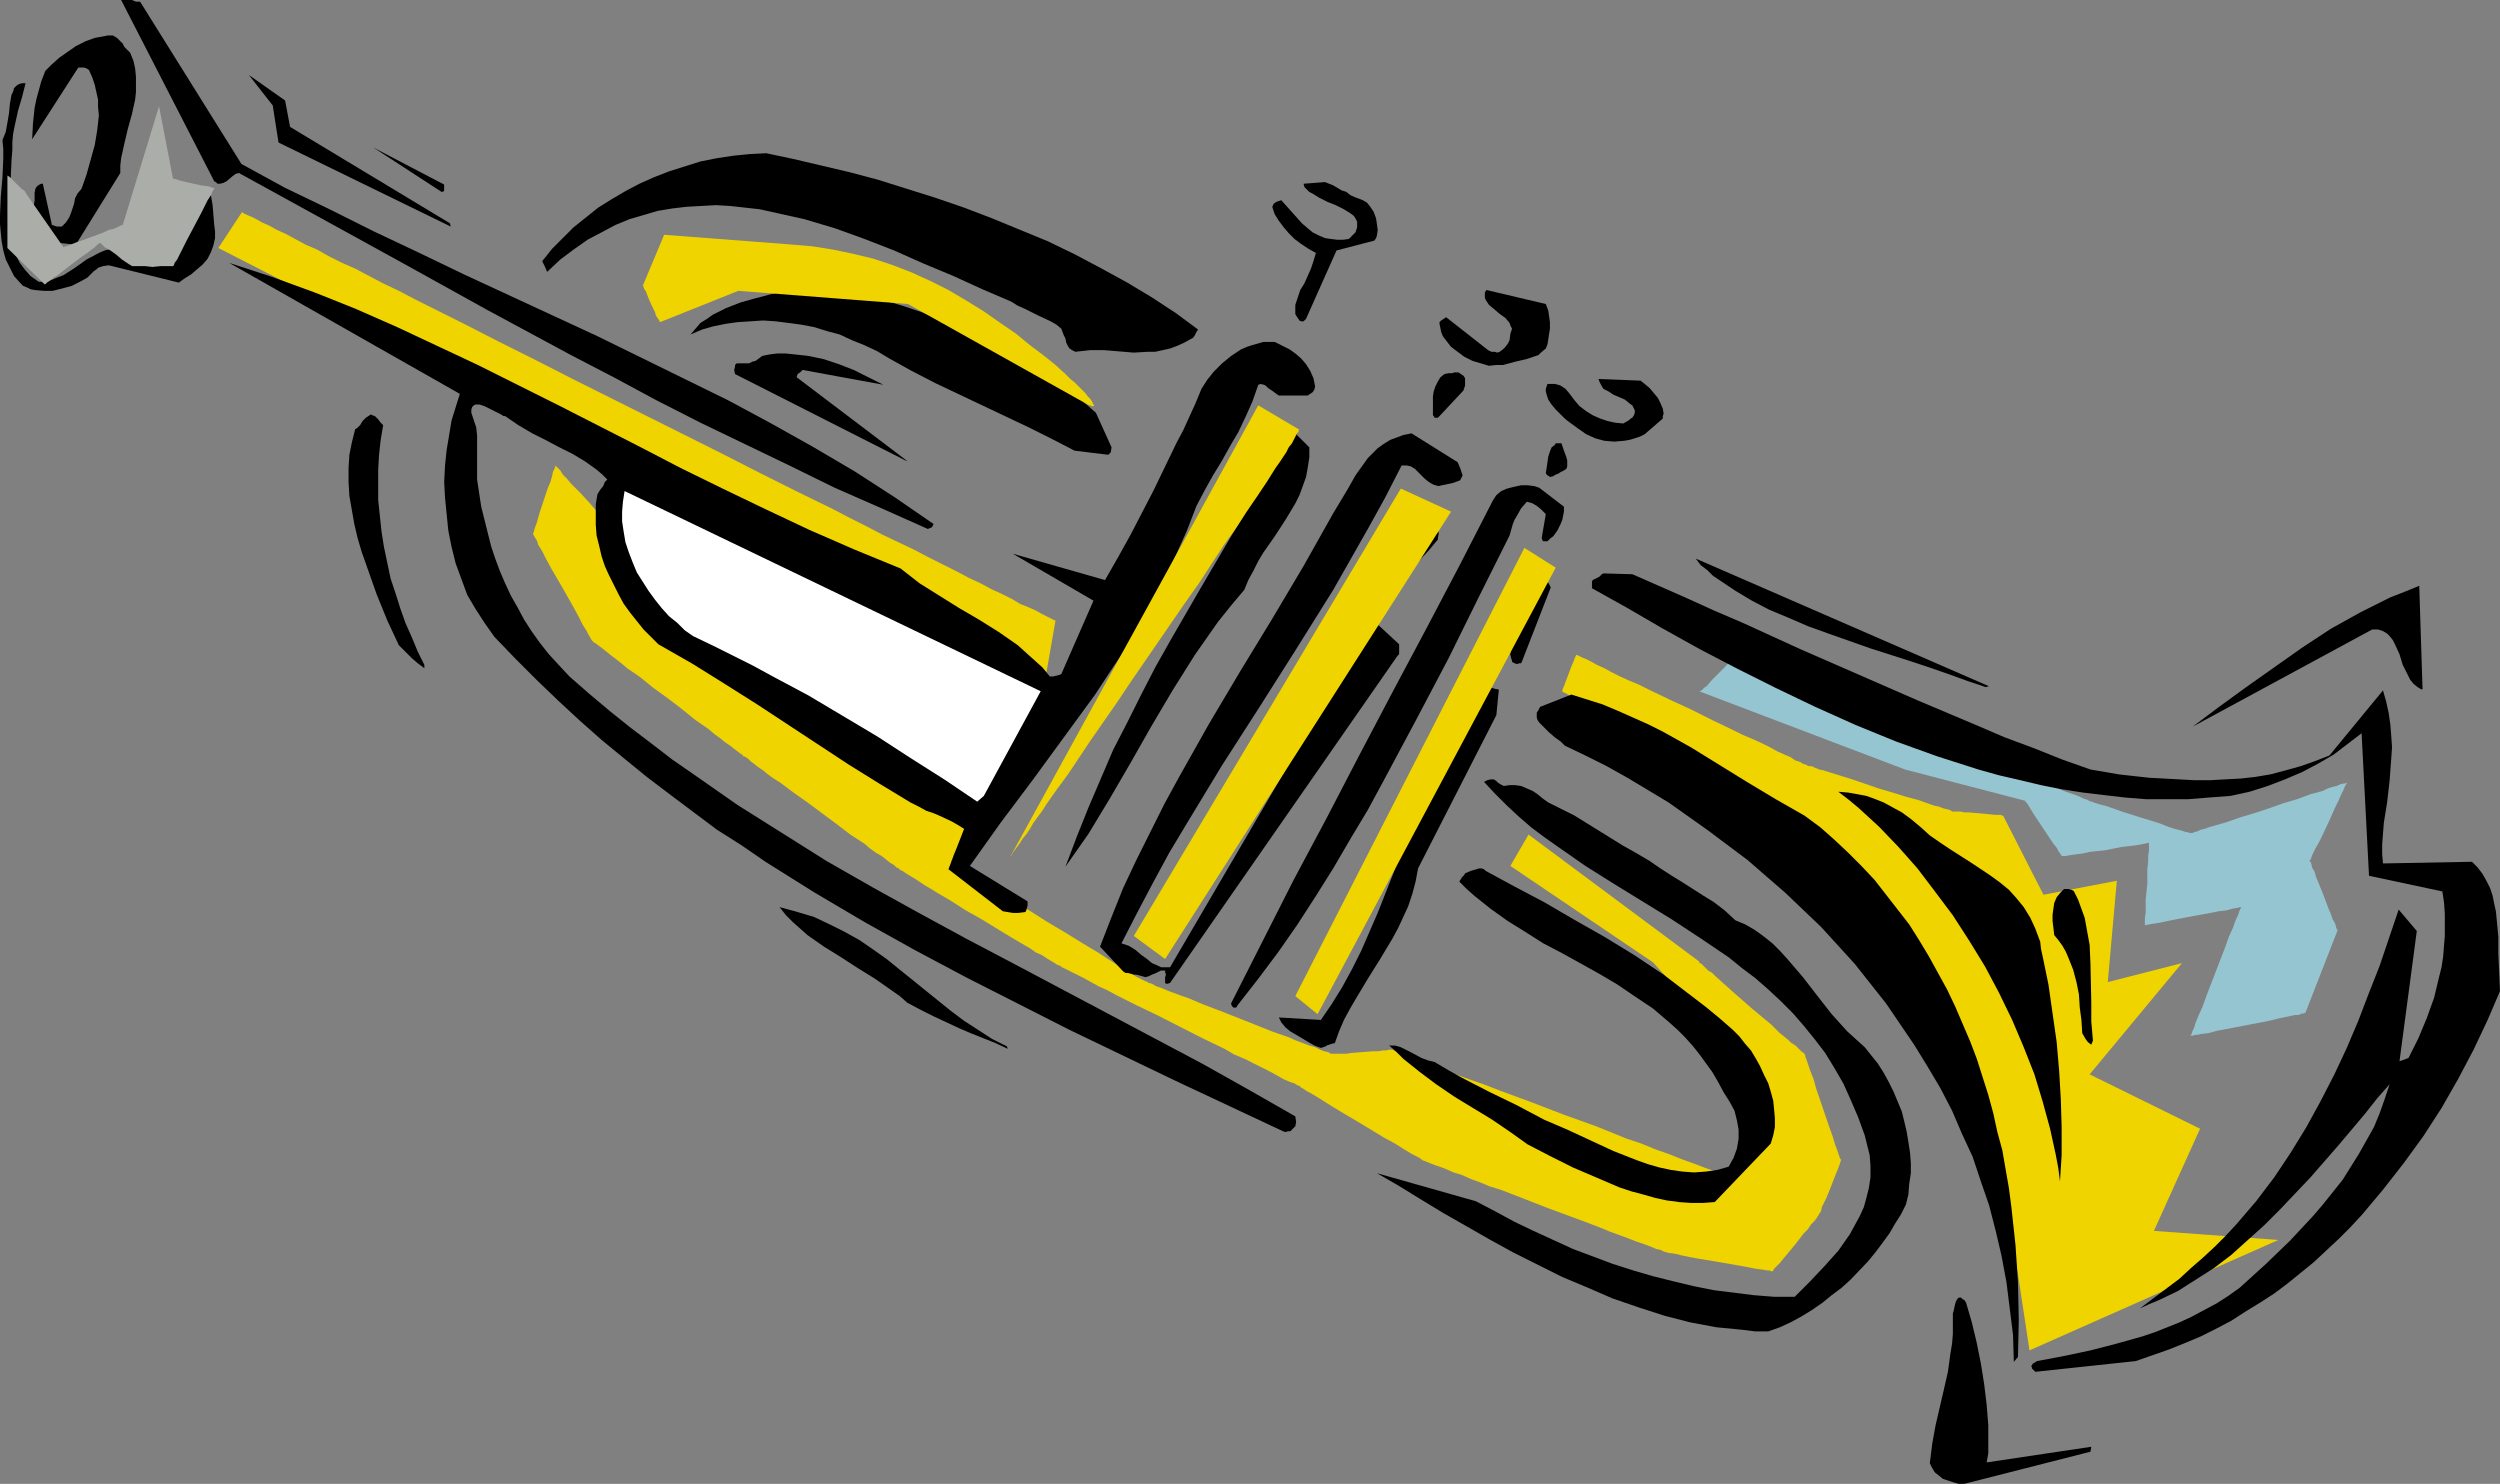
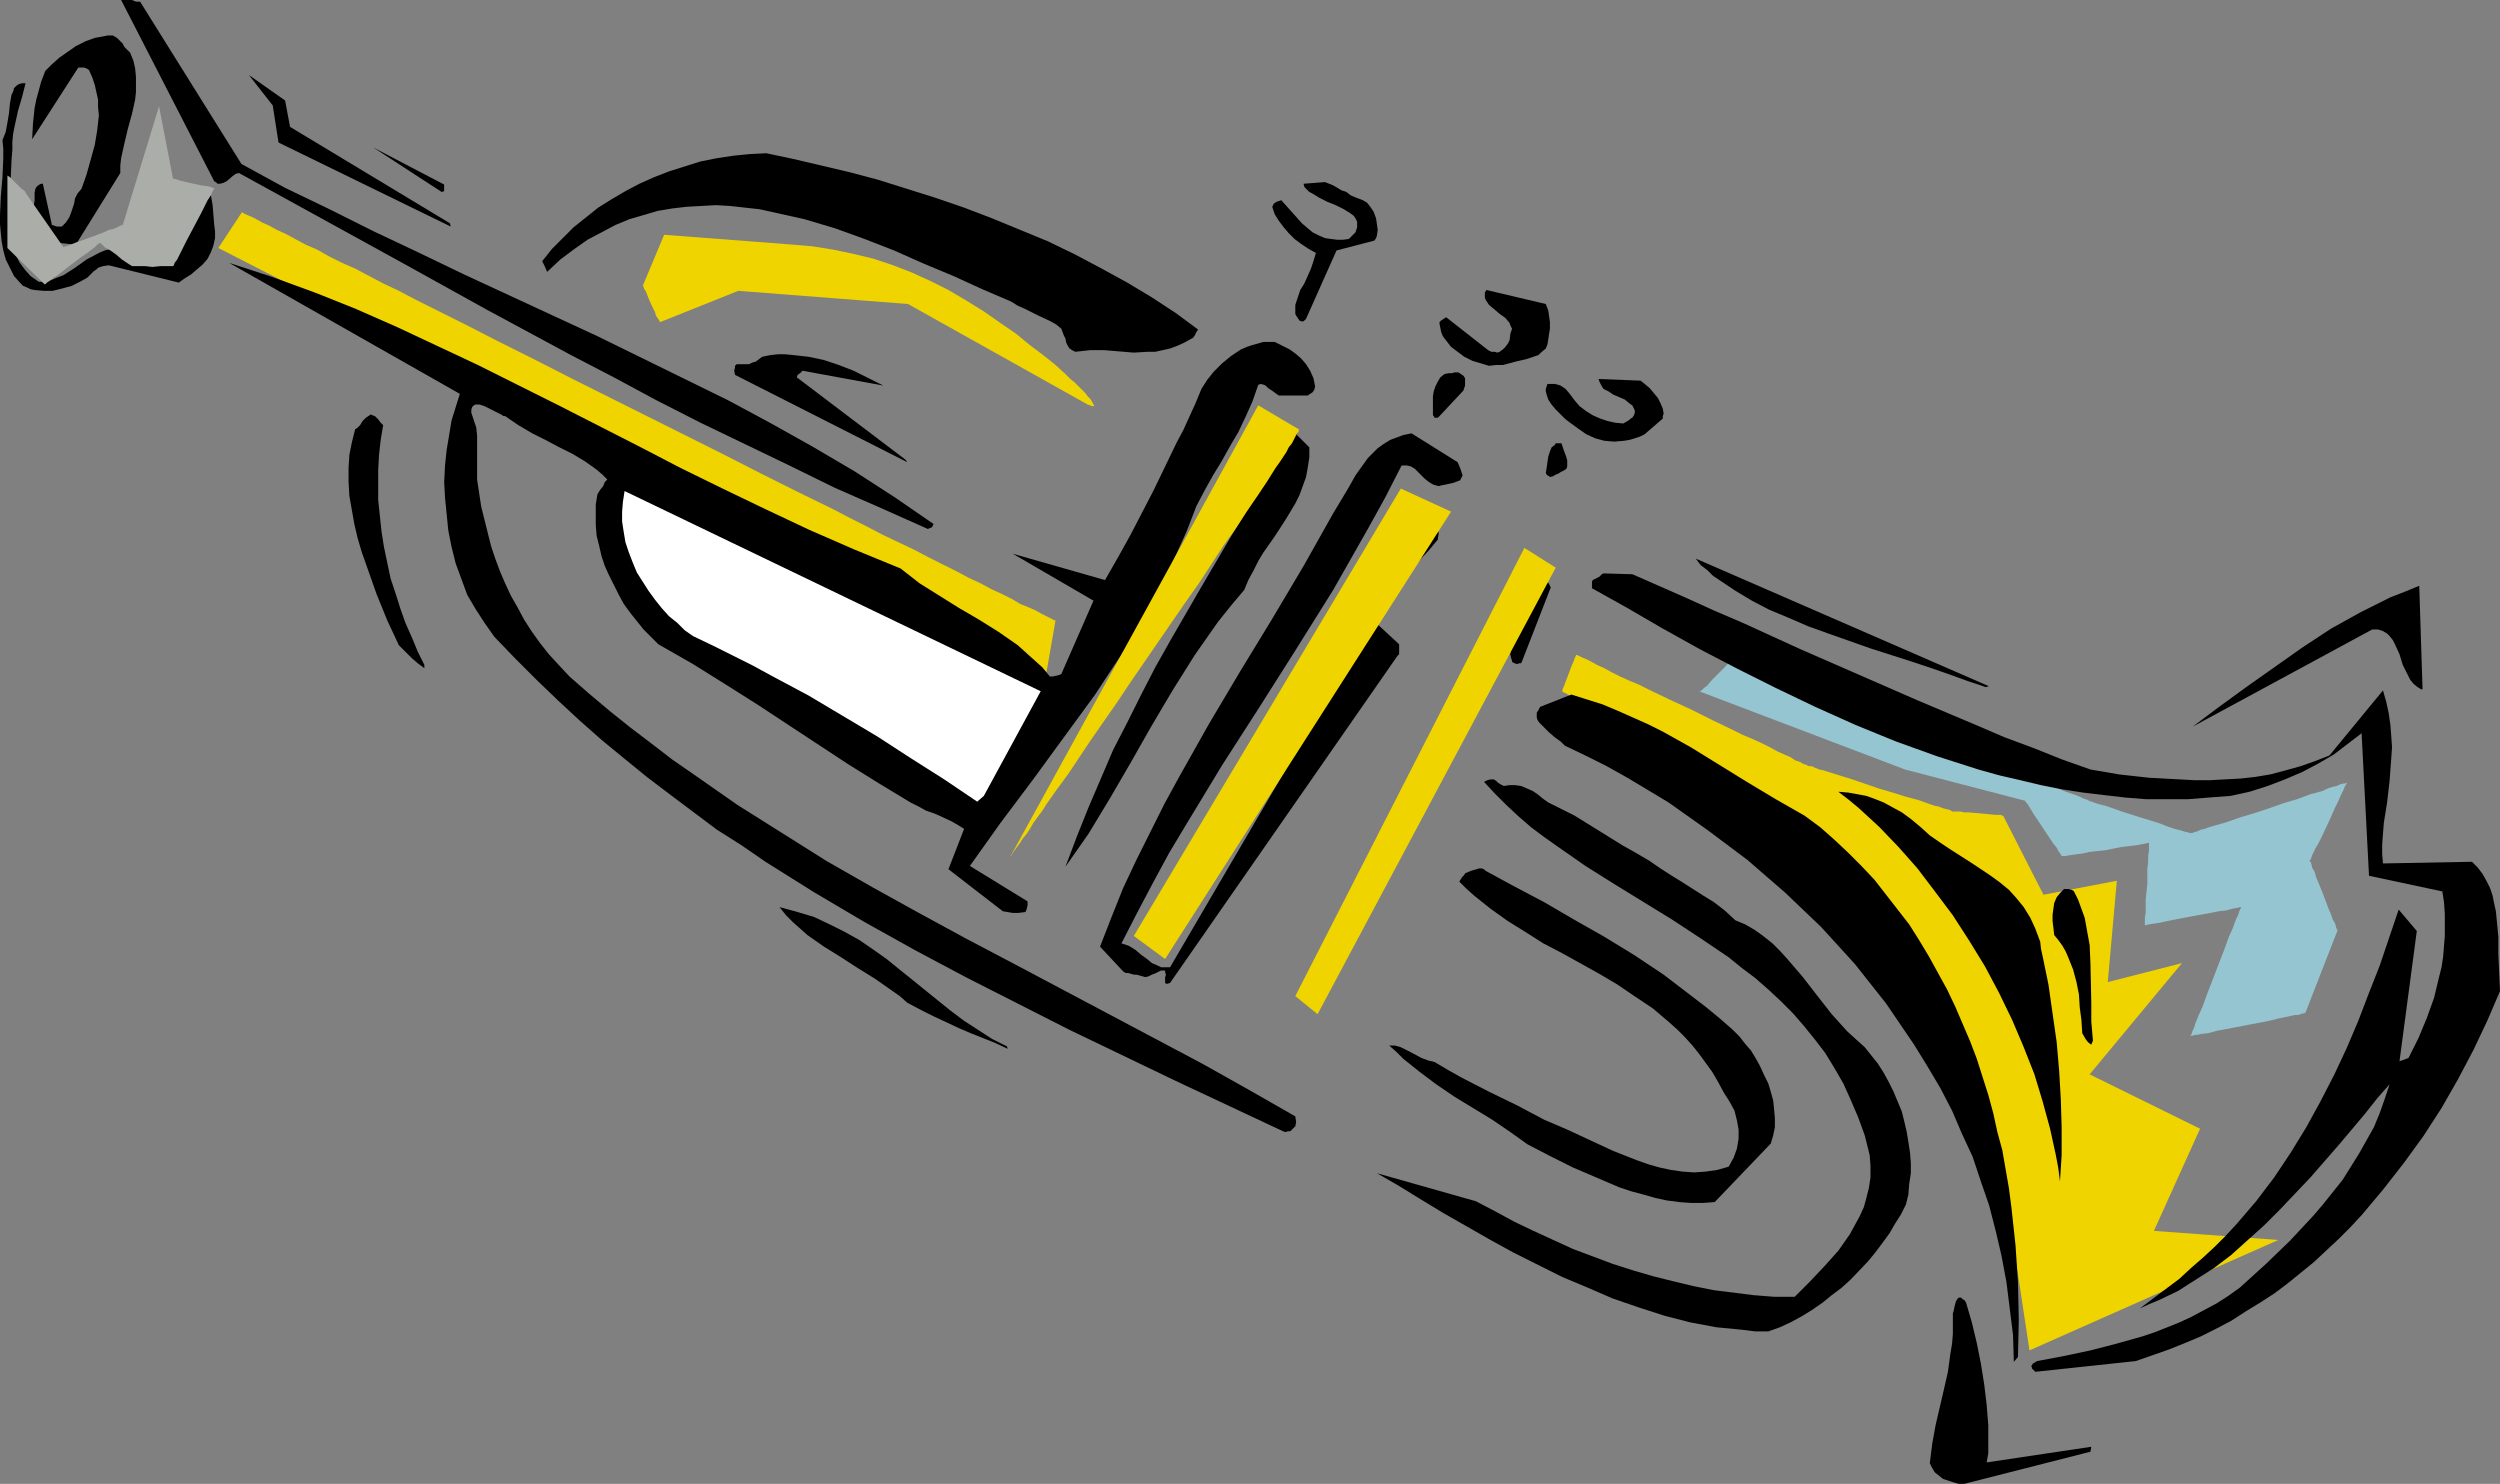
<svg xmlns="http://www.w3.org/2000/svg" xmlns:ns1="http://sodipodi.sourceforge.net/DTD/sodipodi-0.dtd" xmlns:ns2="http://www.inkscape.org/namespaces/inkscape" version="1.0" width="129.724mm" height="76.996mm" id="svg40" ns1:docname="Trumpet 12.wmf">
  <rect width="100%" height="100%" fill="#808080" stroke="none" />
  <ns1:namedview id="namedview40" pagecolor="#ffffff" bordercolor="#000000" borderopacity="0.25" ns2:showpageshadow="2" ns2:pageopacity="0.0" ns2:pagecheckerboard="0" ns2:deskcolor="#d1d1d1" ns2:document-units="mm" />
  <defs id="defs1">
    <pattern id="WMFhbasepattern" patternUnits="userSpaceOnUse" width="6" height="6" x="0" y="0" />
  </defs>
  <path style="fill:#f0d400;fill-opacity:1;fill-rule:evenodd;stroke:none" d="m 42.824,48.636 162.408,83.214 1.778,-10.18 h -0.162 l -0.323,-0.162 -0.646,-0.323 -0.646,-0.323 -0.97,-0.485 -1.131,-0.646 -1.454,-0.646 -1.616,-0.646 -1.616,-0.969 -1.939,-0.969 -2.101,-0.969 -2.101,-1.131 -2.424,-1.131 -2.424,-1.293 -2.586,-1.293 -2.909,-1.454 -2.747,-1.454 -3.07,-1.454 -3.07,-1.454 -3.07,-1.616 -3.232,-1.616 -3.394,-1.777 -6.949,-3.393 -7.11,-3.555 -7.272,-3.716 -14.867,-7.433 L 112.312,74.327 105.04,70.611 97.929,67.056 90.981,63.501 87.749,61.885 84.517,60.27 81.285,58.654 78.214,57.038 75.144,55.584 72.397,54.13 69.65,52.675 67.064,51.544 64.478,50.252 62.216,48.959 59.954,47.989 57.853,46.858 56.075,45.889 54.298,45.081 52.843,44.273 51.389,43.627 50.258,42.98 l -0.97,-0.485 -0.808,-0.323 -0.646,-0.323 -0.323,-0.162 v -0.162 z" id="path1" />
  <path style="fill:#95c5d0;fill-opacity:1;fill-rule:evenodd;stroke:none" d="m 333.219,135.566 40.4,15.35 23.594,6.14 v 0.162 l 0.323,0.323 0.323,0.485 0.485,0.808 0.485,0.808 0.646,0.969 1.293,1.939 1.293,1.939 0.646,0.969 0.646,0.808 0.323,0.646 0.485,0.646 0.162,0.323 h 0.323 0.485 l 0.808,-0.162 1.131,-0.162 1.293,-0.162 1.454,-0.323 3.07,-0.323 3.232,-0.646 1.454,-0.162 1.293,-0.162 0.97,-0.162 0.808,-0.162 0.646,-0.162 h 0.162 v 0.162 0.485 0.808 l -0.162,1.131 v 1.131 l -0.162,1.454 v 2.908 l -0.323,3.07 v 1.293 1.293 l -0.162,0.969 v 0.808 0.485 0.162 h 0.162 l 0.646,-0.162 0.97,-0.162 1.131,-0.162 1.454,-0.323 1.616,-0.323 3.394,-0.646 3.555,-0.646 1.616,-0.323 1.454,-0.162 1.131,-0.323 0.97,-0.162 0.646,-0.162 h 0.162 l -0.162,0.323 -0.162,0.323 -0.162,0.485 -0.162,0.485 -0.323,0.646 -0.323,0.808 -0.323,0.969 -0.808,1.777 -0.808,2.262 -3.555,9.21 -0.808,2.262 -0.808,1.777 -0.646,1.616 -0.162,0.646 -0.323,0.646 -0.162,0.485 -0.162,0.323 -0.162,0.162 h 0.323 0.323 l 0.323,-0.162 h 0.485 l 0.646,-0.162 1.454,-0.162 1.778,-0.485 1.778,-0.323 4.202,-0.808 4.202,-0.808 1.939,-0.485 1.616,-0.323 1.454,-0.323 h 0.646 l 0.485,-0.162 0.323,-0.162 h 0.323 l 0.323,-0.162 6.302,-16.158 -0.162,-0.162 -0.162,-0.485 -0.162,-0.646 -0.485,-0.808 -0.323,-0.969 -0.485,-1.131 -0.97,-2.585 -0.97,-2.424 -0.485,-1.131 -0.323,-1.131 -0.485,-0.808 -0.162,-0.808 -0.162,-0.323 -0.162,-0.162 v -0.162 h 0.162 l 0.162,-0.485 0.323,-0.808 0.485,-0.969 0.646,-1.131 0.646,-1.293 1.293,-2.747 1.293,-2.908 0.646,-1.293 0.485,-1.131 0.485,-0.969 0.323,-0.808 0.323,-0.485 v -0.162 l -0.323,0.162 h -0.323 l -0.646,0.162 -0.646,0.323 -0.808,0.162 -0.97,0.323 -0.97,0.485 -2.424,0.646 -2.586,0.969 -2.747,0.808 -2.747,0.969 -2.909,0.969 -2.747,0.808 -2.747,0.969 -2.262,0.646 -1.131,0.323 -0.808,0.323 -0.808,0.162 -0.646,0.323 -0.646,0.162 -0.323,0.162 h -0.323 -0.162 -0.162 l -0.323,-0.162 h -0.323 l -0.97,-0.323 -1.293,-0.323 -1.454,-0.485 -1.616,-0.646 -3.717,-1.131 -3.555,-1.131 -1.778,-0.646 -1.454,-0.485 -1.293,-0.323 -0.97,-0.323 -0.323,-0.162 h -0.323 l -0.162,-0.162 h -0.162 l -0.162,-0.162 -0.485,-0.162 -0.485,-0.162 -0.646,-0.323 -0.808,-0.323 -0.97,-0.323 -0.97,-0.323 -2.262,-0.969 -2.424,-0.969 -2.747,-0.969 -2.747,-1.131 -2.747,-1.131 -2.747,-0.969 -2.586,-0.969 -2.101,-0.969 -1.131,-0.485 -0.808,-0.162 -0.808,-0.485 -0.646,-0.162 -0.646,-0.323 -0.323,-0.162 h -0.323 V 145.261 l -39.754,-16.804 -0.162,0.323 -0.323,0.323 -0.485,0.485 -0.97,1.131 -1.293,1.293 -1.293,1.293 -1.131,1.293 -0.485,0.323 -0.485,0.485 -0.323,0.162 z m 118.937,63.016 0.162,-0.323 z" id="path2" />
  <path style="fill:#f0d400;fill-opacity:1;fill-rule:evenodd;stroke:none" d="m 398.02,264.831 48.803,-21.652 -24.402,-1.777 9.05,-20.036 -21.654,-10.664 18.099,-21.813 -14.544,3.716 1.778,-19.874 -14.382,2.747 -7.918,-15.512 h -0.162 l -0.323,-0.162 h -0.485 -0.646 l -1.616,-0.162 -1.778,-0.162 -1.778,-0.162 h -0.808 l -0.808,-0.162 h -0.646 -0.485 -0.323 v 0 h -0.162 l -0.162,-0.162 -0.323,-0.162 -0.646,-0.162 -0.646,-0.162 -0.808,-0.323 -0.808,-0.162 -0.97,-0.323 -2.262,-0.808 -2.424,-0.646 -2.586,-0.808 -2.747,-0.808 -5.171,-1.777 -2.586,-0.808 -2.101,-0.646 -0.97,-0.323 -0.808,-0.162 -0.808,-0.323 -0.646,-0.323 h -0.485 l -0.485,-0.162 -0.162,-0.162 h -0.162 v 0 l -0.485,-0.162 -0.485,-0.323 -0.97,-0.323 -0.97,-0.646 -1.131,-0.485 -1.454,-0.646 -1.454,-0.808 -1.616,-0.808 -1.778,-0.808 -1.939,-0.808 -1.939,-0.969 -4.04,-1.939 -4.202,-2.101 -4.202,-1.939 -4.04,-1.939 -1.939,-0.969 -1.939,-0.808 -1.778,-0.808 -1.616,-0.808 -1.454,-0.808 -1.454,-0.646 -1.131,-0.646 -0.97,-0.485 -0.808,-0.323 -0.646,-0.323 -0.323,-0.162 h -0.162 v 0 l -0.162,0.323 -0.162,0.323 -0.162,0.485 -0.485,1.131 -0.97,2.585 -0.485,1.293 -0.162,0.323 -0.162,0.485 v 0.162 0 l 0.162,0.162 0.323,0.162 0.646,0.323 0.808,0.485 0.97,0.485 1.131,0.808 1.454,0.646 1.454,0.808 1.616,0.808 1.778,0.969 1.939,0.969 1.939,1.131 4.04,2.262 4.202,2.262 4.202,2.262 4.04,2.101 2.101,1.131 1.778,0.969 1.778,0.969 1.616,0.808 1.616,0.808 1.293,0.808 1.293,0.646 0.97,0.485 0.808,0.485 0.646,0.323 0.323,0.162 0.162,0.162 h 0.162 v 0.162 l 0.323,0.323 0.323,0.485 0.485,0.485 1.131,1.293 0.646,0.808 1.454,1.777 1.616,2.101 1.778,2.101 1.939,2.262 1.778,2.101 1.778,2.101 1.616,2.101 1.616,1.777 0.646,0.808 0.646,0.646 0.485,0.646 0.485,0.485 0.323,0.485 0.323,0.323 0.162,0.162 v 0.162 l 21.493,46.05 z" id="path3" />
-   <path style="fill:#f0d400;fill-opacity:1;fill-rule:evenodd;stroke:none" d="m 296.212,169.821 27.957,18.905 19.715,21.652 v 0 0.323 0.162 0.485 l -0.162,0.969 -0.323,1.454 -0.162,1.454 -0.323,1.777 -1.454,7.594 -0.323,1.777 -0.162,1.616 -0.323,1.293 -0.162,0.969 v 0.485 0.162 l -0.162,0.162 v 0.162 0 l -0.162,-0.162 h -0.162 l -0.323,-0.162 -0.485,-0.162 -0.485,-0.162 -1.131,-0.485 -1.616,-0.485 -1.778,-0.646 -2.101,-0.808 -2.262,-0.808 -2.424,-0.969 -2.747,-0.969 -2.747,-1.131 -2.909,-0.969 -5.979,-2.424 -6.302,-2.262 -6.302,-2.424 -6.141,-2.262 -2.909,-1.131 -2.747,-0.969 -2.747,-0.969 -2.424,-0.969 -2.262,-0.808 -1.939,-0.808 -1.778,-0.646 -1.616,-0.646 -1.131,-0.485 -0.646,-0.162 -0.323,-0.162 -0.323,-0.162 -0.323,-0.162 v 0 h -0.162 v 0 h -0.485 l -0.646,0.162 h -0.646 l -0.97,0.162 h -0.97 l -2.101,0.162 -2.101,0.162 -0.97,0.162 h -0.97 -0.646 -1.131 -0.162 -0.162 l -0.485,-0.323 -0.808,-0.162 -0.808,-0.323 -0.97,-0.485 -1.131,-0.323 -1.293,-0.485 -1.293,-0.485 -1.454,-0.646 -3.232,-1.131 -3.232,-1.293 -6.949,-2.747 -3.394,-1.293 -3.07,-1.293 -1.454,-0.485 -1.293,-0.485 -1.293,-0.485 -1.131,-0.485 -0.97,-0.323 -0.808,-0.485 -0.646,-0.162 -0.485,-0.323 h -0.323 v -0.162 h -0.162 l -0.323,-0.162 -0.646,-0.323 -0.646,-0.323 -0.808,-0.646 -0.97,-0.646 -1.293,-0.646 -1.293,-0.808 -1.293,-0.808 -1.454,-0.969 -3.232,-1.939 -3.394,-2.101 -3.555,-2.101 -3.555,-2.262 -3.555,-2.101 -3.07,-1.939 -1.454,-0.969 -1.454,-0.808 -1.293,-0.808 -1.131,-0.808 -0.97,-0.485 -0.808,-0.646 -0.808,-0.323 -0.485,-0.323 -0.162,-0.323 h -0.162 v 0 l 0.162,-0.323 0.162,-0.323 0.162,-0.646 0.646,-1.293 1.293,-2.908 0.646,-1.293 0.162,-0.485 0.162,-0.485 0.162,-0.323 h 0.162 -0.323 l -0.323,-0.323 -0.646,-0.485 -0.97,-0.485 -1.131,-0.808 -1.293,-0.808 -1.454,-0.969 -1.778,-1.131 -1.778,-1.131 -1.939,-1.131 -2.101,-1.293 -2.101,-1.454 -4.525,-2.908 -4.525,-2.908 -4.686,-2.908 -4.525,-2.908 -2.101,-1.293 -2.101,-1.293 -1.939,-1.293 -1.778,-1.131 -1.616,-1.131 -1.454,-0.969 -1.454,-0.808 -0.97,-0.808 -0.97,-0.485 -0.646,-0.485 -0.485,-0.323 v 0 h -0.162 l -0.162,-0.323 -0.323,-0.323 -0.323,-0.485 -0.485,-0.646 -0.646,-0.808 -0.646,-0.646 -0.808,-0.969 -0.646,-0.969 -0.97,-1.131 -1.778,-2.262 -1.939,-2.424 -2.101,-2.585 -1.939,-2.585 -1.939,-2.424 -1.778,-2.262 -0.97,-1.131 -0.808,-0.969 -0.646,-0.808 -0.646,-0.808 -0.646,-0.808 -0.485,-0.646 -0.323,-0.485 -0.323,-0.323 -0.162,-0.323 v 0 l -0.162,-0.162 -0.323,-0.323 -0.485,-0.485 -0.646,-0.646 -0.808,-0.808 -0.808,-0.969 -1.778,-1.939 -1.939,-1.939 -0.808,-0.969 -0.808,-0.808 -0.485,-0.808 -0.485,-0.485 -0.323,-0.323 -0.162,-0.162 v 0.162 l -0.162,0.485 -0.323,0.646 -0.162,0.808 -0.323,1.131 -0.485,1.131 -0.808,2.424 -0.808,2.424 -0.323,1.131 -0.323,1.131 -0.323,0.808 -0.162,0.646 -0.162,0.485 v 0.162 0 l 0.162,0.162 0.162,0.323 0.485,0.808 0.162,0.646 0.808,1.293 0.808,1.616 0.97,1.777 2.262,3.878 2.101,3.716 0.97,1.777 0.808,1.616 0.808,1.293 0.323,0.646 0.485,0.808 0.162,0.323 0.162,0.162 v 0 0 l 0.323,0.323 0.323,0.162 0.646,0.485 0.646,0.485 0.808,0.646 0.808,0.646 2.101,1.616 1.131,0.969 2.586,1.777 2.586,2.101 2.909,2.101 2.747,2.101 2.586,2.101 2.586,1.777 1.131,0.969 1.131,0.808 0.97,0.808 0.97,0.646 0.808,0.646 0.646,0.485 0.646,0.485 0.323,0.162 0.162,0.323 h 0.162 v 0 l 0.323,0.162 0.485,0.323 0.485,0.485 0.646,0.485 0.808,0.646 0.97,0.646 0.97,0.808 1.131,0.808 1.293,0.808 2.586,1.939 2.747,1.939 5.656,4.201 2.747,2.101 2.747,1.777 1.131,0.969 1.131,0.808 1.131,0.646 0.808,0.646 0.808,0.646 0.808,0.485 0.485,0.485 0.485,0.162 0.162,0.323 h 0.162 v 0 l 0.323,0.162 0.485,0.323 0.485,0.323 0.808,0.485 0.808,0.485 0.97,0.646 0.97,0.646 1.131,0.646 1.293,0.808 2.747,1.616 2.747,1.777 2.909,1.616 2.909,1.777 2.909,1.777 2.747,1.616 1.131,0.646 1.131,0.808 1.131,0.485 0.97,0.646 0.808,0.485 0.808,0.485 0.485,0.323 0.485,0.162 0.323,0.162 v 0.162 h 0.162 l 0.323,0.162 0.646,0.323 0.97,0.485 0.97,0.485 1.293,0.646 1.454,0.808 1.454,0.808 1.778,0.808 1.778,0.969 1.939,0.969 1.939,0.969 4.363,2.101 8.565,4.363 4.363,2.101 1.939,1.131 1.939,0.808 1.939,0.969 1.616,0.808 1.616,0.808 1.454,0.808 1.131,0.646 1.131,0.485 0.97,0.323 0.485,0.323 0.485,0.162 0.162,0.162 v 0 l 0.162,0.162 0.323,0.162 0.485,0.323 0.485,0.323 0.646,0.323 0.808,0.485 0.808,0.485 1.778,1.131 2.101,1.293 4.363,2.585 4.525,2.747 2.101,1.131 1.778,1.131 0.808,0.485 0.808,0.485 0.646,0.323 0.646,0.323 0.485,0.323 0.162,0.162 0.323,0.162 v 0 h 0.162 l 0.323,0.162 0.808,0.323 0.808,0.323 0.97,0.323 1.293,0.485 1.454,0.646 1.616,0.485 1.778,0.808 1.778,0.646 1.939,0.808 2.101,0.646 4.202,1.616 4.525,1.777 4.363,1.616 4.363,1.616 2.101,0.808 1.939,0.808 1.778,0.646 1.778,0.646 1.616,0.646 1.454,0.485 1.293,0.485 1.131,0.485 0.808,0.162 0.646,0.323 0.485,0.162 v 0 h 0.162 0.162 l 0.162,0.162 h 0.485 l 0.97,0.162 1.293,0.323 1.616,0.323 1.778,0.323 3.878,0.646 3.717,0.646 1.778,0.323 1.616,0.323 1.293,0.162 0.97,0.162 h 0.485 l 0.162,0.162 h 0.323 l 0.162,-0.162 0.162,-0.323 0.485,-0.485 0.646,-0.646 0.646,-0.808 0.808,-0.969 1.616,-1.939 1.616,-2.101 0.808,-0.808 0.646,-0.969 0.646,-0.646 0.485,-0.646 0.162,-0.323 0.162,-0.162 v 0 l 0.162,-0.323 0.323,-0.485 0.162,-0.808 0.808,-1.616 0.808,-1.939 0.808,-2.101 0.323,-0.808 0.323,-0.808 0.323,-0.808 0.162,-0.485 0.162,-0.485 v 0 -0.162 -0.162 l -0.162,-0.162 -0.162,-0.485 -0.162,-0.485 -0.162,-0.485 -0.485,-1.293 -0.485,-1.616 -0.646,-1.777 -2.586,-7.594 -0.485,-1.777 -0.646,-1.616 -0.485,-1.454 -0.162,-0.485 -0.162,-0.485 -0.162,-0.323 v -0.323 l -0.162,-0.162 v -0.162 0 l -0.162,-0.162 -0.323,-0.162 -0.323,-0.323 -0.485,-0.485 -0.485,-0.485 -0.808,-0.485 -0.646,-0.646 -1.616,-1.293 -1.616,-1.616 -3.878,-3.232 -3.878,-3.393 -1.616,-1.454 -1.616,-1.454 -0.646,-0.646 -0.808,-0.485 -0.485,-0.485 -0.485,-0.485 -0.323,-0.323 -0.323,-0.162 -0.162,-0.162 v -0.162 l -33.451,-24.883 z" id="path4" />
  <path style="fill:#000000;fill-opacity:1;fill-rule:evenodd;stroke:none" d="m 409.979,284.705 0.162,-0.969 -20.523,3.07 0.323,-1.777 v -1.777 -3.716 l -0.323,-4.04 -0.485,-4.04 -0.646,-4.04 -0.808,-4.04 -0.97,-4.04 -1.131,-3.878 -0.323,-0.485 -0.323,-0.162 -0.323,-0.323 h -0.162 -0.323 l -0.162,0.162 -0.323,0.485 -0.162,0.485 -0.162,0.646 -0.162,0.808 -0.162,0.485 v 1.939 2.101 l -0.162,1.939 -0.323,1.939 -0.485,3.555 -0.808,3.555 -1.616,6.948 -0.646,3.555 -0.485,3.878 0.485,0.969 0.485,0.808 0.808,0.646 0.808,0.646 0.97,0.323 0.97,0.323 1.131,0.323 h 1.131 z" id="path5" />
  <path style="fill:#000000;fill-opacity:1;fill-rule:evenodd;stroke:none" d="m 418.867,266.931 3.232,-1.131 3.232,-1.131 3.232,-1.293 3.07,-1.293 2.909,-1.454 3.07,-1.616 2.747,-1.777 2.909,-1.777 2.747,-1.777 2.586,-1.939 2.586,-2.101 2.586,-2.101 2.424,-2.262 2.424,-2.262 2.262,-2.262 2.262,-2.424 4.202,-5.009 4.04,-5.171 3.878,-5.332 3.555,-5.494 3.232,-5.655 3.07,-5.817 2.747,-5.817 2.424,-5.655 -0.162,-3.716 -0.162,-3.555 v -3.393 l -0.323,-3.393 -0.162,-1.616 -0.323,-1.454 -0.323,-1.616 -0.485,-1.454 -0.646,-1.293 -0.808,-1.454 -0.97,-1.293 -1.131,-1.131 -17.453,0.323 -0.162,-1.777 v -1.939 l 0.323,-4.201 0.646,-4.04 0.485,-4.201 0.323,-4.363 0.162,-2.262 -0.162,-2.262 -0.162,-2.101 -0.323,-2.262 -0.485,-2.262 -0.646,-2.262 -10.504,12.765 -2.909,1.131 -2.747,0.969 -2.909,0.808 -3.07,0.808 -2.909,0.485 -2.909,0.323 -3.07,0.162 -2.909,0.162 h -3.07 l -2.909,-0.162 -5.979,-0.323 -5.818,-0.646 -5.656,-0.969 -5.494,-1.939 -5.656,-2.262 -5.656,-2.101 -5.656,-2.424 -11.474,-4.847 -11.474,-5.009 -11.474,-5.009 -11.312,-5.171 -5.656,-2.424 -5.333,-2.424 -5.494,-2.424 -5.171,-2.262 -5.656,-0.162 -0.323,0.162 -0.485,0.485 -0.646,0.323 -0.646,0.323 v 0 l -0.162,0.323 v 0.485 0.808 l 6.949,3.878 6.949,4.04 7.272,4.04 7.434,3.878 7.434,3.716 7.757,3.716 7.918,3.555 7.918,3.232 8.08,2.908 4.04,1.293 4.04,1.293 4.04,1.131 4.202,0.969 4.04,0.969 4.04,0.808 4.202,0.646 4.04,0.485 4.202,0.485 4.04,0.323 h 4.202 4.202 l 4.04,-0.323 4.202,-0.323 3.717,-0.808 3.555,-1.131 3.394,-1.293 3.394,-1.454 3.07,-1.616 3.07,-1.777 2.747,-2.101 2.747,-2.101 1.454,27.953 14.382,3.07 0.323,2.101 0.162,2.262 v 2.101 2.262 l -0.162,1.939 -0.162,2.101 -0.323,2.101 -0.485,1.939 -0.97,4.04 -1.454,4.04 -1.616,3.878 -1.939,3.878 -0.808,0.323 -0.97,0.323 3.394,-25.53 -3.555,-4.201 -3.717,10.987 -2.101,5.332 -2.101,5.494 -2.262,5.332 -2.424,5.171 -2.747,5.332 -2.747,5.009 -3.07,5.009 -3.232,4.847 -3.555,4.686 -1.939,2.262 -1.939,2.262 -2.101,2.262 -2.101,2.101 -2.262,2.101 -2.424,2.101 -2.262,2.101 -2.586,1.939 -2.586,1.939 -2.586,1.939 1.778,-0.808 1.939,-0.808 3.717,-1.777 3.555,-2.262 3.555,-2.262 3.394,-2.585 3.232,-2.908 3.232,-2.908 3.07,-3.07 2.909,-3.07 3.07,-3.232 5.494,-6.302 2.586,-3.07 2.586,-3.07 2.424,-3.07 2.424,-2.747 -0.97,2.908 -0.97,2.747 -1.131,2.747 -1.454,2.585 -1.454,2.585 -1.616,2.585 -1.616,2.585 -1.939,2.424 -1.939,2.424 -1.939,2.262 -2.262,2.424 -2.262,2.424 -4.686,4.524 -5.171,4.686 -2.262,1.616 -2.262,1.454 -2.424,1.293 -2.424,1.293 -2.424,1.131 -2.424,0.969 -2.424,0.969 -2.424,0.808 -5.171,1.454 -5.01,1.293 -5.333,1.131 -5.171,0.969 -0.485,0.323 -0.323,0.162 -0.162,0.323 -0.162,0.162 0.162,0.323 v 0.162 l 0.646,0.646 z" id="path6" />
  <path style="fill:#000000;fill-opacity:1;fill-rule:evenodd;stroke:none" d="m 395.758,266.123 0.162,-7.271 -0.162,-7.433 -0.485,-7.271 -0.808,-7.433 -0.485,-3.716 -0.646,-3.716 -0.646,-3.716 -0.97,-3.555 -0.808,-3.716 -0.97,-3.555 -1.131,-3.555 -1.131,-3.555 -1.293,-3.393 -1.454,-3.393 -1.454,-3.393 -1.616,-3.393 -1.778,-3.232 -1.778,-3.232 -1.939,-3.232 -1.939,-3.07 -2.262,-2.908 -2.262,-2.908 -2.262,-2.908 -2.586,-2.747 -2.586,-2.585 -2.747,-2.585 -2.747,-2.424 -3.07,-2.262 -5.656,-3.232 -5.656,-3.393 -5.494,-3.393 -5.494,-3.393 -5.494,-3.07 -2.909,-1.454 -2.909,-1.293 -2.909,-1.293 -3.07,-1.293 -3.07,-0.969 -3.07,-0.969 -6.141,2.424 -0.323,0.646 -0.323,0.485 v 0.485 0.485 l 0.162,0.485 0.323,0.485 0.97,0.969 0.97,0.969 1.131,0.969 1.131,0.808 0.808,0.808 4.04,1.939 4.202,2.101 4.04,2.262 4.04,2.424 4.04,2.424 3.878,2.747 3.878,2.747 3.878,2.908 3.878,2.908 3.717,3.232 3.555,3.07 3.555,3.393 3.555,3.393 3.394,3.716 3.232,3.555 3.07,3.878 3.07,3.878 2.747,4.04 2.747,4.04 2.586,4.201 2.586,4.363 2.262,4.363 1.939,4.524 2.101,4.524 1.616,4.847 1.616,4.686 1.293,5.009 1.131,4.847 0.97,5.171 0.646,5.171 0.646,5.171 0.162,5.332 z" id="path7" />
  <path style="fill:#000000;fill-opacity:1;fill-rule:evenodd;stroke:none" d="m 346.793,261.114 2.262,-0.808 2.101,-0.969 2.101,-1.131 2.101,-1.293 2.101,-1.454 1.778,-1.454 1.939,-1.454 1.778,-1.616 3.394,-3.555 1.454,-1.777 1.454,-1.939 1.293,-1.777 1.131,-1.939 1.131,-1.777 0.97,-1.939 0.485,-1.939 0.162,-2.101 0.323,-2.101 v -1.939 l -0.162,-2.101 -0.323,-2.101 -0.323,-1.939 -0.485,-2.101 -0.485,-1.939 -0.808,-1.939 -0.808,-1.939 -0.97,-1.939 -0.97,-1.777 -1.131,-1.777 -1.293,-1.616 -1.293,-1.616 -1.616,-1.454 -1.778,-1.616 -1.616,-1.777 -1.454,-1.616 -2.909,-3.716 -2.747,-3.555 -2.909,-3.393 -1.454,-1.616 -1.616,-1.616 -1.616,-1.293 -1.778,-1.293 -1.939,-1.131 -1.939,-0.808 -2.101,-1.939 -2.101,-1.616 -2.101,-1.293 -4.04,-2.585 -2.101,-1.293 -2.262,-1.454 -2.101,-1.454 -2.747,-1.616 -2.586,-1.454 -4.686,-2.908 -4.686,-2.908 -2.586,-1.293 -2.586,-1.293 -1.131,-0.808 -0.97,-0.808 -0.97,-0.646 -1.131,-0.485 -1.131,-0.485 -1.131,-0.162 h -1.131 l -1.131,0.162 -0.323,-0.162 -0.323,-0.162 -0.485,-0.323 -0.323,-0.323 -0.485,-0.323 h -0.646 l -0.646,0.162 -0.646,0.323 2.101,2.262 2.262,2.262 2.424,2.262 2.424,2.101 2.586,1.939 2.747,1.939 5.333,3.716 5.656,3.555 11.312,6.948 5.656,3.716 5.494,3.716 2.586,2.101 2.586,1.939 2.586,2.262 2.424,2.262 2.424,2.424 2.101,2.424 2.101,2.585 2.101,2.747 1.778,2.908 1.778,3.07 1.454,3.232 1.454,3.393 1.293,3.555 0.97,3.878 0.162,2.101 v 2.262 l -0.323,2.101 -0.485,1.939 -0.485,1.777 -0.808,1.777 -0.97,1.777 -0.97,1.777 -1.131,1.616 -1.131,1.616 -2.747,3.07 -2.909,3.07 -2.909,2.908 h -4.04 l -4.04,-0.323 -3.878,-0.485 -3.878,-0.485 -4.04,-0.808 -4.04,-0.969 -3.878,-0.969 -3.878,-1.131 -4.04,-1.293 -3.878,-1.454 -3.878,-1.454 -3.878,-1.777 -3.878,-1.777 -3.717,-1.777 -3.878,-2.101 -3.717,-1.939 -19.392,-5.494 4.202,2.424 4.202,2.585 4.525,2.747 4.525,2.585 4.525,2.585 4.686,2.585 4.848,2.424 4.848,2.424 5.01,2.101 4.848,2.101 5.171,1.777 5.01,1.616 5.01,1.293 5.171,0.969 5.01,0.485 2.586,0.323 z" id="path8" />
  <path style="fill:#000000;fill-opacity:1;fill-rule:evenodd;stroke:none" d="m 404,231.707 0.323,-5.171 v -5.494 l -0.162,-5.494 -0.323,-5.494 -0.485,-5.655 -0.808,-5.655 -0.808,-5.655 -1.131,-5.494 -0.323,-1.454 -0.162,-1.454 -0.485,-1.293 -0.485,-1.293 -0.97,-2.101 -1.293,-2.101 -1.454,-1.777 -1.454,-1.616 -1.778,-1.454 -1.778,-1.293 -3.878,-2.585 -4.04,-2.585 -1.939,-1.293 -2.101,-1.454 -1.778,-1.616 -1.939,-1.616 -1.778,-1.293 -1.778,-0.969 -1.778,-0.969 -1.616,-0.646 -1.778,-0.646 -1.778,-0.323 -1.778,-0.323 -1.939,-0.162 2.101,1.616 1.939,1.616 1.939,1.777 2.101,1.939 3.717,3.878 3.717,4.201 3.555,4.686 3.394,4.524 3.232,5.009 3.07,5.009 2.747,5.171 2.586,5.332 2.262,5.332 2.101,5.332 1.616,5.332 1.454,5.332 1.131,5.171 0.485,2.585 z" id="path9" />
  <path style="fill:#000000;fill-opacity:1;fill-rule:evenodd;stroke:none" d="m 336.289,235.746 10.989,-11.472 0.485,-1.616 0.323,-1.616 v -1.777 l -0.162,-1.777 -0.162,-1.616 -0.485,-1.777 -0.485,-1.616 -0.808,-1.616 -0.808,-1.777 -0.808,-1.454 -0.97,-1.616 -1.131,-1.293 -1.131,-1.454 -1.293,-1.293 -1.293,-1.131 -1.293,-1.131 -2.747,-2.262 -2.747,-2.101 -5.494,-4.201 -5.818,-3.878 -5.818,-3.555 -5.979,-3.393 -5.818,-3.393 -5.818,-3.07 -5.656,-3.07 -0.323,-0.323 -0.485,-0.162 h -0.485 l -0.485,0.162 -1.131,0.323 -1.131,0.485 -0.162,0.323 -0.162,0.162 -0.162,0.162 v 0 l -0.162,0.162 -0.162,0.323 -0.323,0.485 1.454,1.454 1.454,1.293 3.232,2.585 3.394,2.424 3.394,2.101 3.555,2.262 3.717,1.939 7.272,4.04 3.555,2.101 3.555,2.424 3.394,2.262 3.232,2.747 1.616,1.454 1.454,1.454 1.454,1.616 1.293,1.616 1.293,1.777 1.293,1.777 1.131,1.939 1.131,2.101 1.131,1.777 0.97,1.777 0.485,1.939 0.323,1.777 v 1.777 l -0.323,1.939 -0.646,1.777 -0.97,1.777 -2.262,0.646 -2.262,0.323 -2.262,0.162 -2.262,-0.162 -2.262,-0.323 -2.262,-0.485 -2.262,-0.646 -2.262,-0.808 -4.525,-1.777 -9.05,-4.201 -4.525,-1.939 -2.747,-1.454 -2.747,-1.454 -5.333,-2.585 -5.333,-2.747 -2.586,-1.454 -2.747,-1.616 -1.293,-0.323 -1.293,-0.485 -2.101,-1.131 -1.939,-0.969 -1.131,-0.323 h -1.131 l 1.454,1.293 1.293,1.293 1.616,1.293 1.616,1.293 3.232,2.424 3.555,2.424 7.434,4.524 3.555,2.424 3.394,2.424 4.363,2.262 4.525,2.262 4.525,1.939 4.525,1.939 2.424,0.808 2.424,0.646 2.262,0.646 2.262,0.485 2.424,0.323 2.262,0.162 h 2.424 z" id="path10" />
  <path style="fill:#000000;fill-opacity:1;fill-rule:evenodd;stroke:none" d="m 410.464,204.076 -0.323,-3.716 v -3.716 l -0.162,-7.594 -0.162,-3.716 -0.323,-1.777 -0.323,-1.777 -0.323,-1.777 -0.646,-1.777 -0.646,-1.777 -0.808,-1.616 -0.162,-0.162 -0.323,-0.162 -0.646,-0.162 h -0.808 l -0.808,0.808 -0.646,0.808 -0.485,1.131 -0.162,1.131 -0.162,1.131 v 1.293 l 0.162,1.293 0.162,1.454 0.808,0.969 0.808,1.131 0.646,1.131 0.485,1.131 0.97,2.424 0.646,2.424 0.485,2.424 0.162,2.585 0.323,2.424 0.162,2.585 0.646,1.131 0.485,0.646 0.646,0.485 z" id="path11" />
  <path style="fill:#000000;fill-opacity:1;fill-rule:evenodd;stroke:none" d="m 475.103,135.081 -0.646,-20.198 -2.747,1.131 -2.909,1.131 -2.909,1.454 -2.909,1.454 -2.909,1.616 -2.909,1.616 -5.656,3.716 -5.494,3.878 -5.494,3.878 -5.333,3.878 -2.586,1.939 -2.586,1.939 35.229,-19.067 h 1.131 l 0.97,0.323 0.808,0.485 0.485,0.485 0.646,0.808 0.485,0.969 0.808,1.777 0.646,2.101 0.97,1.939 0.485,0.969 0.646,0.808 0.808,0.646 0.808,0.485 z" id="path12" />
  <path style="fill:#000000;fill-opacity:1;fill-rule:evenodd;stroke:none" d="m 253.065,221.85 0.485,-0.485 0.485,-0.485 0.162,-0.808 -0.162,-1.131 -9.05,-5.171 -9.211,-5.171 -18.584,-9.856 -18.584,-9.856 -9.211,-4.847 -9.211,-5.009 -9.05,-5.009 -9.05,-5.171 -8.726,-5.494 -8.726,-5.494 -8.565,-5.978 -4.202,-2.908 -4.202,-3.232 -4.04,-3.07 -4.04,-3.232 -4.04,-3.393 -3.878,-3.393 -2.101,-2.262 -1.939,-2.101 -1.778,-2.262 -1.616,-2.262 -1.454,-2.262 -1.293,-2.424 -1.293,-2.262 -1.131,-2.424 -0.97,-2.262 -0.97,-2.585 -0.808,-2.424 -0.646,-2.585 -0.646,-2.585 -0.646,-2.585 -0.808,-5.332 v -3.555 -3.393 -1.616 l -0.162,-1.616 -0.485,-1.454 -0.485,-1.454 v -0.646 l 0.162,-0.485 0.323,-0.323 0.323,-0.162 h 0.323 0.485 l 0.97,0.323 2.262,1.131 0.97,0.485 0.485,0.323 h 0.323 l 2.586,1.777 2.747,1.616 2.586,1.293 2.747,1.454 2.586,1.293 2.424,1.454 2.262,1.616 1.131,0.969 0.97,0.969 -0.485,0.485 -0.323,0.808 -0.646,0.808 -0.485,0.808 -0.323,1.939 v 2.101 1.939 l 0.162,2.101 0.485,1.939 0.485,2.101 0.646,1.939 0.808,1.777 0.97,1.939 0.97,1.939 0.97,1.777 1.293,1.777 1.293,1.616 1.293,1.616 1.454,1.454 1.454,1.454 3.394,1.939 3.394,1.939 6.464,4.04 6.141,3.878 6.141,4.04 11.797,7.756 5.979,3.716 6.141,3.716 1.616,0.808 1.454,0.808 1.454,0.485 1.131,0.485 2.424,1.131 1.131,0.646 1.293,0.808 -3.07,7.917 10.666,8.241 0.97,0.162 0.97,0.162 h 1.131 l 1.293,-0.162 0.162,-0.162 0.162,-0.485 0.162,-0.646 v -0.808 l -11.312,-6.948 5.979,-8.402 6.302,-8.402 6.141,-8.402 6.141,-8.402 2.747,-4.201 2.909,-4.363 2.747,-4.524 2.586,-4.524 2.424,-4.686 2.262,-4.686 2.262,-5.009 1.939,-5.009 1.616,-3.07 1.616,-2.908 1.778,-2.908 1.616,-2.908 1.616,-2.747 1.454,-3.07 1.293,-2.908 1.131,-3.232 0.485,-0.162 0.646,0.162 0.323,0.162 0.485,0.485 0.97,0.646 0.646,0.485 0.485,0.323 h 5.656 l 0.485,-0.323 0.485,-0.323 0.323,-0.485 0.162,-0.646 -0.162,-0.808 -0.162,-0.808 -0.646,-1.454 -0.808,-1.293 -0.97,-1.131 -1.131,-0.969 -1.131,-0.808 -2.909,-1.454 h -1.131 -1.131 l -1.131,0.323 -1.131,0.323 -0.97,0.323 -1.131,0.485 -1.939,1.293 -1.778,1.454 -1.616,1.616 -1.293,1.616 -1.131,1.777 -1.131,2.747 -2.424,5.332 -1.293,2.424 -2.262,4.686 -2.262,4.686 -4.525,8.725 -2.424,4.363 -2.586,4.524 v 0 l -18.099,-5.171 15.837,9.21 -6.302,14.381 -0.323,0.162 -0.646,0.162 -0.646,0.162 h -0.646 l -1.454,-1.777 -1.616,-1.454 -1.616,-1.454 -1.616,-1.454 -3.717,-2.585 -3.878,-2.424 -3.878,-2.262 -3.878,-2.424 -3.878,-2.424 -3.717,-2.908 -9.05,-3.716 -8.888,-3.878 -8.565,-4.04 -8.403,-4.04 -8.242,-4.04 -8.08,-4.201 -15.837,-8.079 -15.837,-7.917 -7.918,-3.716 -7.918,-3.716 -8.08,-3.555 -8.08,-3.232 -8.403,-3.07 -8.403,-2.747 45.248,25.691 -0.808,2.585 -0.808,2.585 -0.485,2.908 -0.485,2.908 -0.323,3.07 -0.162,3.232 0.162,3.07 0.323,3.232 0.323,3.232 0.646,3.232 0.808,3.232 1.131,3.07 1.131,3.07 1.616,2.747 1.778,2.747 1.939,2.747 4.04,4.201 4.202,4.201 4.202,4.04 4.363,4.04 4.202,3.716 4.525,3.716 4.363,3.555 4.686,3.555 4.525,3.393 4.525,3.393 4.848,3.07 4.686,3.232 9.534,5.978 9.858,5.817 9.858,5.494 10.019,5.332 10.181,5.171 10.181,5.171 20.846,10.018 21.008,9.856 0.485,0.162 0.485,-0.162 h 0.323 z" id="path13" />
-   <path style="fill:#000000;fill-opacity:1;fill-rule:evenodd;stroke:none" d="m 260.014,205.207 0.162,-0.162 0.485,-0.162 0.485,-0.162 0.646,-0.162 0.808,-2.262 0.97,-2.262 1.131,-2.101 1.131,-1.939 2.424,-4.04 2.424,-3.878 2.424,-4.04 1.131,-2.101 0.97,-2.101 0.97,-2.101 0.808,-2.424 0.646,-2.424 0.485,-2.585 15.352,-30.054 0.485,-5.009 -0.808,-0.162 -0.485,-0.162 -0.485,0.162 -0.646,0.162 -0.485,0.323 -0.323,0.323 -0.97,0.969 -0.646,0.969 -0.808,1.131 -0.485,0.969 -0.646,0.808 -2.101,3.555 -1.939,3.716 -1.939,3.878 -1.616,3.716 -3.232,7.917 -1.616,3.878 -1.454,3.878 -3.07,7.756 -1.616,3.716 -1.616,3.716 -1.778,3.555 -1.939,3.555 -2.101,3.393 -2.101,3.07 -8.242,-0.485 0.485,0.969 0.808,0.969 0.97,0.808 1.131,0.646 2.424,1.454 1.131,0.646 1.293,0.485 z" id="path14" />
-   <path style="fill:#000000;fill-opacity:1;fill-rule:evenodd;stroke:none" d="m 242.723,197.128 4.04,-5.171 3.878,-5.171 3.717,-5.332 3.555,-5.494 3.555,-5.655 3.394,-5.817 3.394,-5.655 3.232,-5.978 6.302,-11.795 6.302,-11.957 5.979,-12.119 5.979,-11.957 0.323,-1.131 0.323,-1.131 0.323,-0.808 0.485,-0.808 0.808,-1.454 1.131,-1.293 0.646,0.162 0.485,0.162 0.808,0.485 0.808,0.646 0.97,0.969 -0.808,4.686 0.162,0.485 0.162,0.162 h 0.162 0.323 0.323 l 0.323,-0.323 0.323,-0.323 0.485,-0.323 0.808,-1.131 0.646,-1.293 0.323,-0.808 0.162,-0.808 0.162,-0.808 v -0.969 l -4.848,-3.716 -0.97,-0.323 -1.293,-0.162 h -1.293 l -1.454,0.323 -1.293,0.323 -1.131,0.485 -0.97,0.808 -0.323,0.485 -0.323,0.485 -6.464,12.603 -6.626,12.603 -6.626,12.442 -6.464,12.28 -6.464,12.442 -6.464,12.119 -6.141,12.119 -6.141,12.119 0.162,0.485 0.323,0.323 h 0.162 0.323 l 0.162,-0.162 z" id="path15" />
  <path style="fill:#000000;fill-opacity:1;fill-rule:evenodd;stroke:none" d="m 390.102,134.597 -57.53,-25.045 0.97,1.293 1.293,0.969 1.131,1.131 1.454,0.969 2.909,1.939 3.232,1.939 3.394,1.777 3.878,1.616 3.717,1.616 4.04,1.454 8.242,2.908 4.04,1.293 4.04,1.293 3.878,1.293 3.717,1.293 3.555,1.293 3.394,1.131 0.485,-0.162 z" id="path16" />
  <path style="fill:#000000;fill-opacity:1;fill-rule:evenodd;stroke:none" d="m 197.475,205.207 -2.909,-1.454 -2.747,-1.777 -2.747,-1.777 -2.586,-1.939 -5.01,-4.04 -2.586,-2.101 -2.424,-1.939 -2.586,-2.101 -2.747,-1.939 -2.586,-1.777 -2.909,-1.616 -2.909,-1.454 -3.07,-1.454 -3.232,-0.969 -3.555,-0.969 1.293,1.616 1.293,1.293 1.454,1.293 1.454,1.293 3.232,2.262 3.394,2.101 3.232,2.101 3.394,2.101 3.232,2.262 1.616,1.131 1.454,1.293 2.747,1.454 2.586,1.293 2.424,1.131 2.424,1.131 2.262,0.969 2.424,0.969 2.424,0.969 2.424,1.131 z" id="path17" />
  <path style="fill:#000000;fill-opacity:1;fill-rule:evenodd;stroke:none" d="m 229.472,192.766 44.602,-64.148 0.323,-0.323 v -0.485 -1.454 l -4.202,-3.878 v -1.293 l 0.162,-1.131 0.323,-1.131 0.485,-0.969 0.646,-1.131 0.646,-0.969 1.778,-2.101 1.939,-1.939 2.101,-1.777 1.939,-2.101 1.616,-1.939 0.162,-0.162 v -0.323 l 0.162,-0.808 -0.162,-0.969 -0.162,-1.131 -0.323,-0.323 -0.485,-0.323 h -0.323 l -0.485,-0.162 -0.97,0.162 h -1.293 l -0.808,1.454 -0.97,1.616 -2.262,2.908 -2.424,3.07 -2.424,3.07 -1.131,1.454 -0.97,1.616 -0.97,1.777 -0.646,1.777 -0.485,1.939 -0.162,1.939 v 2.101 l 0.162,1.131 0.162,1.131 -35.552,60.754 h -0.646 -0.646 -0.485 l -0.646,-0.323 -1.131,-0.485 -0.97,-0.808 -1.131,-0.808 -1.131,-0.969 -1.293,-0.808 -1.454,-0.485 3.07,-5.978 3.07,-5.817 3.232,-5.978 3.394,-5.655 6.949,-11.472 7.272,-11.311 7.272,-11.472 7.272,-11.634 3.394,-5.978 3.394,-5.978 3.394,-6.14 3.232,-6.302 h 0.485 0.485 l 0.808,0.162 0.808,0.485 0.646,0.646 1.293,1.293 0.808,0.646 0.808,0.485 0.485,0.162 0.646,0.162 0.646,-0.162 0.808,-0.162 1.454,-0.323 1.293,-0.485 0.162,-0.323 0.162,-0.323 0.162,-0.323 -0.162,-0.485 -0.323,-0.969 -0.485,-1.131 -9.05,-5.655 -1.616,0.323 -1.293,0.485 -1.293,0.485 -1.293,0.808 -1.131,0.808 -0.97,0.969 -0.97,0.969 -0.808,1.131 -1.616,2.262 -1.454,2.585 -1.454,2.424 -1.454,2.424 -5.818,10.341 -6.141,10.341 -6.302,10.341 -6.141,10.341 -5.818,10.341 -2.909,5.332 -2.747,5.494 -2.747,5.494 -2.586,5.494 -2.262,5.655 -2.262,5.817 4.525,4.847 0.485,0.323 h 0.485 l 1.131,0.323 h 0.485 l 0.646,0.162 1.131,0.323 0.646,-0.162 0.646,-0.323 0.808,-0.323 0.97,-0.485 h 0.323 0.323 0.162 v 0.323 l 0.162,0.485 -0.162,0.485 v 0.646 0.323 0.162 l 0.162,0.162 h 0.323 z" id="path18" />
  <path style="fill:#000000;fill-opacity:1;fill-rule:evenodd;stroke:none" d="m 208.949,169.983 2.262,-3.232 2.262,-3.232 4.202,-6.948 4.04,-6.948 4.04,-7.11 4.202,-7.11 4.363,-6.948 2.262,-3.232 2.262,-3.232 2.586,-3.232 2.586,-3.07 0.808,-1.939 0.97,-1.777 0.97,-1.939 0.97,-1.616 2.262,-3.232 2.101,-3.232 1.939,-3.232 0.808,-1.616 0.646,-1.777 0.646,-1.777 0.323,-1.777 0.323,-2.101 v -1.939 l -2.909,-2.908 -12.443,20.359 -5.979,10.18 -5.979,10.341 -2.909,5.171 -2.747,5.332 -2.747,5.494 -2.747,5.332 -2.424,5.655 -2.424,5.655 -2.262,5.655 z" id="path19" />
  <path style="fill:#000000;fill-opacity:1;fill-rule:evenodd;stroke:none" d="m 298.475,129.749 5.656,-14.542 -0.162,-0.323 -0.162,-0.323 -0.323,-0.485 -0.323,-0.323 -0.808,0.323 -0.808,0.485 -0.646,0.808 -0.646,0.808 -0.485,0.646 -0.485,0.969 -0.808,2.101 -0.646,2.101 -0.646,1.939 -0.485,1.939 -0.485,1.616 v 0.969 l 0.162,0.646 0.162,0.485 v 0.162 0 l 0.162,0.162 0.323,0.162 0.485,0.162 0.485,-0.162 h 0.323 z" id="path20" />
  <path style="fill:#ffffff;fill-opacity:1;fill-rule:evenodd;stroke:none" d="m 192.95,156.087 11.15,-20.521 -81.608,-39.264 -0.323,2.101 -0.162,1.939 v 1.939 l 0.323,2.101 0.323,1.939 0.646,1.939 0.808,2.101 0.808,1.939 1.131,1.777 1.131,1.777 1.293,1.777 1.293,1.616 1.454,1.616 1.616,1.293 1.454,1.454 1.616,1.131 4.04,1.939 3.878,1.939 3.878,1.939 3.555,1.939 7.272,3.878 6.787,4.04 6.787,4.04 6.464,4.201 6.626,4.201 6.464,4.363 z" id="path21" />
  <path style="fill:#000000;fill-opacity:1;fill-rule:evenodd;stroke:none" d="m 305.1,93.07 0.485,-0.162 0.485,-0.323 0.646,-0.323 0.485,-0.323 0.162,-0.485 v -0.485 -0.646 l -0.162,-0.646 -0.485,-1.293 -0.485,-1.454 h -0.323 -0.323 -0.485 l -0.162,0.323 -0.646,0.485 -0.323,0.808 -0.323,0.969 -0.162,1.131 -0.162,1.131 -0.162,0.969 0.162,0.323 0.162,0.162 0.323,0.162 0.162,0.162 0.646,-0.162 z" id="path22" />
  <path style="fill:#000000;fill-opacity:1;fill-rule:evenodd;stroke:none" d="m 322.553,85.153 3.555,-3.07 v -0.485 l 0.162,-0.485 -0.162,-0.969 -0.485,-1.131 -0.485,-0.969 -0.808,-0.969 -0.808,-0.969 -0.97,-0.808 -0.808,-0.646 -8.242,-0.323 0.162,0.485 0.485,0.969 0.323,0.485 0.97,0.485 0.97,0.646 1.131,0.485 1.131,0.485 0.97,0.808 0.485,0.323 0.323,0.646 0.162,0.323 v 0.485 l -0.162,0.485 -0.323,0.485 -0.323,0.162 -0.323,0.323 -1.131,0.646 -1.616,-0.162 -1.454,-0.323 -1.454,-0.485 -1.454,-0.646 -1.293,-0.808 -1.293,-0.969 -0.97,-1.131 -0.97,-1.293 -0.808,-0.969 -0.97,-0.646 -0.485,-0.162 -0.646,-0.162 h -0.646 -0.808 l -0.162,0.485 -0.162,0.485 v 0.485 l 0.162,0.646 0.323,0.969 0.646,0.969 0.808,0.969 0.97,0.969 0.808,0.808 0.808,0.646 1.778,1.293 1.616,1.131 1.778,0.808 1.778,0.485 1.939,0.162 1.939,-0.162 0.97,-0.162 1.131,-0.323 0.97,-0.323 z" id="path23" />
  <path style="fill:#000000;fill-opacity:1;fill-rule:evenodd;stroke:none" d="m 282.315,81.598 4.686,-5.009 0.162,-0.485 0.162,-0.485 v -1.454 l -0.323,-0.485 -0.485,-0.323 -0.485,-0.323 h -0.485 -0.323 l -0.485,0.162 h -0.646 l -0.808,0.162 -0.808,0.646 -0.485,0.808 -0.485,0.969 -0.323,0.969 -0.162,0.969 v 1.131 1.293 1.293 l 0.162,0.162 0.162,0.323 h 0.485 0.162 z" id="path24" />
  <path style="fill:#000000;fill-opacity:1;fill-rule:evenodd;stroke:none" d="m 301.222,69.803 0.485,-0.162 0.485,-0.485 0.97,-0.808 0.323,-0.808 0.162,-0.969 0.162,-1.131 0.162,-0.969 v -1.293 l -0.162,-1.131 -0.162,-1.131 -0.485,-1.293 -11.635,-2.747 -0.323,0.485 v 0.485 0.485 l 0.162,0.485 0.323,0.485 0.323,0.485 0.97,0.808 1.131,0.969 1.131,0.808 0.808,0.969 0.162,0.485 0.323,0.646 -0.323,0.969 -0.162,1.293 -0.323,0.646 -0.485,0.646 -0.485,0.485 -0.646,0.485 -0.485,0.162 -0.485,-0.162 h -0.646 l -0.646,-0.323 -8.242,-6.463 -0.97,0.646 -0.323,0.323 v 0.323 l 0.162,0.808 0.162,0.808 0.323,0.808 0.485,0.646 1.131,1.454 1.293,0.969 1.293,0.969 1.616,0.808 1.616,0.485 1.616,0.485 1.454,-0.162 h 1.293 l 2.424,-0.646 2.101,-0.485 z" id="path25" />
  <path style="fill:#000000;fill-opacity:1;fill-rule:evenodd;stroke:none" d="m 182.769,103.412 0.323,-0.646 -7.757,-5.332 -7.757,-5.009 -8.242,-4.847 -8.08,-4.524 -8.403,-4.524 -8.565,-4.201 -17.13,-8.402 -17.453,-8.079 -8.726,-4.04 -8.726,-4.201 -8.888,-4.201 -8.726,-4.363 -8.726,-4.201 -8.565,-4.686 L 27.472,0.323 H 26.664 L 25.856,0 h -0.97 -0.485 -0.646 l 18.261,35.548 0.323,0.162 0.323,0.323 h 0.485 l 0.646,-0.162 0.646,-0.323 1.131,-0.969 0.646,-0.485 0.646,-0.162 16.16,8.887 16.16,8.887 16.322,9.049 16.483,8.887 8.403,4.363 8.403,4.524 8.565,4.363 8.726,4.201 8.726,4.201 8.888,4.363 9.211,4.04 9.05,4.04 z" id="path26" />
-   <path style="fill:#000000;fill-opacity:1;fill-rule:evenodd;stroke:none" d="m 217.837,88.708 0.162,-0.969 -3.07,-6.786 -2.747,-2.424 -3.07,-2.101 -3.232,-2.262 -3.232,-2.101 -3.394,-2.101 -3.555,-1.939 -3.555,-1.777 -3.717,-1.777 -3.878,-1.616 -3.717,-1.616 -3.878,-1.293 -3.878,-1.131 -3.878,-0.969 -3.878,-0.808 -3.878,-0.485 -3.878,-0.485 -6.302,1.616 -3.07,0.808 -2.909,0.808 -2.909,1.131 -1.293,0.646 -1.293,0.646 -1.131,0.808 -1.293,0.808 -0.97,1.131 -0.97,1.131 2.262,-0.969 2.262,-0.646 2.424,-0.485 2.262,-0.323 2.586,-0.162 2.424,-0.162 2.424,0.162 2.586,0.323 2.424,0.323 2.586,0.485 2.586,0.808 2.424,0.646 2.424,1.131 2.424,0.969 2.424,1.131 2.424,1.454 4.363,2.424 4.686,2.424 9.211,4.363 9.211,4.363 4.525,2.262 4.363,2.262 6.626,0.808 z" id="path27" />
  <path style="fill:#000000;fill-opacity:1;fill-rule:evenodd;stroke:none" d="m 256.136,62.532 5.979,-13.411 7.434,-1.939 0.323,-0.485 0.162,-0.485 0.162,-1.131 -0.162,-1.131 -0.162,-1.131 -0.485,-1.293 -0.646,-0.969 -0.646,-0.808 -0.808,-0.485 -1.293,-0.485 -1.131,-0.485 -0.808,-0.646 -0.97,-0.323 -1.616,-0.969 -0.808,-0.323 -0.808,-0.323 -4.202,0.323 0.162,0.646 0.485,0.485 0.485,0.485 0.646,0.323 1.293,0.808 1.616,0.808 1.616,0.646 1.616,0.808 1.293,0.808 0.646,0.485 0.323,0.485 0.323,0.646 v 0.646 0.485 l -0.162,0.485 -0.162,0.485 -0.323,0.323 -0.485,0.485 -0.485,0.485 -1.131,0.162 h -1.131 l -1.293,-0.162 -1.131,-0.162 -1.131,-0.485 -1.293,-0.646 -0.97,-0.808 -1.131,-0.969 -4.04,-4.524 -0.97,0.323 -0.485,0.323 -0.323,0.646 0.485,1.454 0.808,1.293 0.97,1.293 0.97,1.131 1.131,1.131 1.293,0.969 1.454,0.969 1.454,0.808 -0.485,1.616 -0.485,1.454 -1.293,2.908 -0.808,1.293 -0.485,1.454 -0.485,1.454 v 0.808 0.969 l 0.162,0.323 0.323,0.485 0.323,0.485 0.323,0.162 h 0.485 z" id="path28" />
  <path style="fill:#000000;fill-opacity:1;fill-rule:evenodd;stroke:none" d="m 83.224,130.396 -1.293,-2.585 -1.131,-2.747 -1.293,-2.908 -0.97,-2.747 -0.97,-3.07 -0.97,-2.908 -0.646,-3.07 -0.646,-3.07 -0.485,-3.07 -0.323,-3.07 -0.323,-3.07 v -2.908 -3.07 l 0.162,-2.908 0.323,-2.908 0.485,-2.908 -0.485,-0.485 -0.485,-0.646 -0.646,-0.646 -0.485,-0.162 -0.323,-0.162 -0.485,0.323 -0.485,0.323 -0.646,0.646 -0.485,0.808 -0.485,0.485 -0.485,0.323 -0.646,2.585 -0.485,2.424 -0.162,2.585 v 2.747 l 0.162,2.747 0.485,2.747 0.485,2.747 0.646,2.747 0.808,2.747 0.97,2.747 1.939,5.494 2.101,5.171 1.131,2.424 1.131,2.424 0.808,0.808 0.646,0.646 1.131,1.131 1.131,0.969 1.293,0.969 z" id="path29" />
-   <path style="fill:#000000;fill-opacity:1;fill-rule:evenodd;stroke:none" d="M 177.598,90.162 156.267,74.004 v -0.162 l 0.162,-0.485 0.485,-0.323 0.485,-0.485 15.837,2.908 -2.909,-1.454 -2.909,-1.454 -2.909,-1.131 -2.909,-0.969 -3.07,-0.646 -2.909,-0.323 -1.616,-0.162 h -1.454 l -1.454,0.162 -1.616,0.323 -0.646,0.485 -0.646,0.485 -0.646,0.162 -0.646,0.323 h -1.293 -1.131 l -0.323,0.323 v 0.323 l -0.162,0.646 0.162,0.808 33.774,17.128 z" id="path30" />
+   <path style="fill:#000000;fill-opacity:1;fill-rule:evenodd;stroke:none" d="M 177.598,90.162 156.267,74.004 l 0.162,-0.485 0.485,-0.323 0.485,-0.485 15.837,2.908 -2.909,-1.454 -2.909,-1.454 -2.909,-1.131 -2.909,-0.969 -3.07,-0.646 -2.909,-0.323 -1.616,-0.162 h -1.454 l -1.454,0.162 -1.616,0.323 -0.646,0.485 -0.646,0.485 -0.646,0.162 -0.646,0.323 h -1.293 -1.131 l -0.323,0.323 v 0.323 l -0.162,0.646 0.162,0.808 33.774,17.128 z" id="path30" />
  <path style="fill:#000000;fill-opacity:1;fill-rule:evenodd;stroke:none" d="m 233.673,66.41 0.323,-0.162 0.323,-0.485 0.323,-0.646 0.323,-0.485 -4.363,-3.232 -4.686,-3.07 -4.848,-2.908 -5.01,-2.747 -5.171,-2.747 -5.333,-2.585 -5.494,-2.262 -5.494,-2.262 -5.494,-2.101 -5.656,-1.939 -5.656,-1.777 -5.656,-1.777 -5.494,-1.454 -5.494,-1.293 -5.494,-1.293 -5.333,-1.131 -3.232,0.162 -3.232,0.323 -3.232,0.485 -3.232,0.646 -3.07,0.969 -3.07,0.969 -2.909,1.131 -2.909,1.293 -2.747,1.454 -2.747,1.616 -2.586,1.616 -2.424,1.939 -2.424,1.939 -2.101,2.101 -2.101,2.101 -1.939,2.424 0.485,0.969 0.485,1.131 2.586,-2.424 2.586,-1.939 2.747,-1.939 2.747,-1.454 2.747,-1.454 2.747,-1.131 2.747,-0.808 2.747,-0.808 2.909,-0.485 2.747,-0.323 2.909,-0.162 2.909,-0.162 2.747,0.162 2.909,0.323 2.909,0.323 2.909,0.646 2.909,0.646 2.909,0.646 5.979,1.777 5.818,2.101 5.818,2.262 5.818,2.585 5.818,2.424 5.656,2.585 5.656,2.424 1.293,0.808 1.454,0.646 2.586,1.293 2.424,1.131 1.131,0.646 0.97,0.808 0.485,1.293 0.323,0.646 0.162,0.808 0.323,0.646 0.323,0.485 0.485,0.323 0.646,0.323 1.454,-0.162 1.454,-0.162 h 2.747 l 5.818,0.485 2.747,-0.162 h 1.454 l 1.454,-0.323 1.454,-0.323 1.293,-0.485 1.454,-0.646 z" id="path31" />
  <path style="fill:#000000;fill-opacity:1;fill-rule:evenodd;stroke:none" d="m 88.234,43.788 -31.35,-18.905 -0.97,-5.171 -7.11,-5.009 4.686,5.978 1.131,7.271 33.774,16.481 z" id="path32" />
  <path style="fill:#000000;fill-opacity:1;fill-rule:evenodd;stroke:none" d="M 87.102,37.487 V 36.194 L 73.205,28.923 86.618,37.648 Z" id="path33" />
  <path style="fill:#000000;fill-opacity:1;fill-rule:evenodd;stroke:none" d="m 35.067,55.422 1.131,-0.808 1.293,-0.808 1.131,-0.969 1.131,-0.969 0.97,-1.131 0.646,-1.293 0.485,-1.293 0.323,-1.454 V 45.404 l -0.162,-1.293 -0.162,-1.939 -0.162,-1.939 -0.323,-1.939 -0.323,-0.323 -0.485,-0.162 h -0.485 l -0.646,0.162 -8.08,14.219 h -0.485 l -0.646,-0.162 -1.131,-0.646 -1.131,-0.808 -0.646,-0.323 -0.646,-0.323 -1.293,-0.808 -1.131,-0.323 -1.293,-0.162 -1.131,0.162 -1.293,0.323 -1.131,0.485 -2.424,1.293 -1.131,0.808 -1.131,0.808 -2.262,1.454 -1.293,0.485 -1.131,0.485 -1.293,0.323 H 7.595 L 5.979,54.13 4.848,52.837 3.878,51.544 3.07,49.928 2.424,48.313 2.101,46.535 1.778,44.758 V 42.819 38.941 L 2.101,35.063 2.262,31.347 2.424,29.408 V 27.792 L 2.586,26.176 2.909,24.56 3.555,21.652 4.363,18.905 4.686,17.612 5.01,16.32 H 4.363 l -0.646,0.162 -0.485,0.323 -0.485,0.485 -0.162,0.646 -0.323,0.646 -0.323,1.777 -0.162,1.777 -0.323,1.939 -0.323,1.777 -0.323,0.808 -0.323,0.808 0.162,1.777 v 1.777 L 0.485,34.74 0.323,36.679 0.162,38.456 0,42.173 v 1.777 l 0.162,1.777 0.162,1.616 0.323,1.777 0.485,1.777 0.808,1.616 0.808,1.616 1.293,1.454 0.485,0.485 0.808,0.323 0.646,0.323 0.808,0.162 1.778,0.162 h 1.778 l 1.939,-0.485 1.778,-0.485 1.616,-0.808 1.454,-0.808 0.646,-0.646 0.646,-0.646 0.485,-0.323 0.323,-0.323 0.97,-0.323 1.131,-0.162 z" id="path34" />
  <path style="fill:#000000;fill-opacity:1;fill-rule:evenodd;stroke:none" d="m 14.867,47.989 8.726,-14.058 v -1.454 l 0.162,-1.454 0.646,-2.908 0.646,-2.747 0.808,-2.908 0.646,-2.908 0.162,-1.454 v -1.454 -1.616 l -0.162,-1.616 -0.323,-1.454 -0.646,-1.616 -0.646,-0.646 -0.485,-0.485 -0.323,-0.646 -0.323,-0.323 -0.808,-0.808 -0.808,-0.485 H 21.17 L 20.362,7.11 18.584,7.433 16.806,8.079 14.867,9.049 13.251,10.18 11.635,11.311 10.181,12.603 8.888,13.896 8.08,15.996 7.595,17.774 7.11,19.551 6.787,21.167 6.464,24.237 6.302,27.307 15.352,13.25 h 0.646 0.485 l 0.485,0.162 0.485,0.323 0.646,1.454 0.485,1.454 0.323,1.454 0.323,1.454 v 1.454 l 0.162,1.616 -0.323,2.908 -0.485,2.908 -0.808,2.908 -0.808,2.908 -0.97,2.747 -0.808,0.969 -0.485,0.969 -0.162,0.969 -0.323,0.969 -0.323,0.969 -0.323,0.808 -0.646,0.969 -0.808,0.808 h -0.485 -0.485 l -0.485,-0.162 -0.485,-0.162 -1.778,-8.079 H 8.08 l -0.323,0.162 -0.485,0.323 -0.323,0.485 -0.162,0.808 v 1.616 l -0.162,0.808 v 0.646 l 0.162,1.131 0.323,0.969 0.323,0.969 0.485,0.969 0.323,0.808 0.485,0.646 0.646,0.646 0.646,0.485 z" id="path35" />
  <path style="fill:#f0d400;fill-opacity:1;fill-rule:evenodd;stroke:none" d="m 254.681,84.184 -7.918,-4.686 -48.642,88.546 v 0 l 0.162,-0.162 0.162,-0.323 0.323,-0.485 0.323,-0.485 0.485,-0.646 0.485,-0.646 0.485,-0.808 0.808,-0.969 0.646,-0.969 0.646,-1.131 0.808,-1.131 0.97,-1.293 0.808,-1.293 1.939,-2.747 2.262,-3.07 2.262,-3.393 2.262,-3.393 2.586,-3.716 2.586,-3.716 2.586,-3.878 5.333,-7.756 5.333,-7.756 2.747,-3.878 2.424,-3.716 2.424,-3.716 2.424,-3.393 2.101,-3.232 2.101,-3.07 1.939,-2.908 0.808,-1.293 0.808,-1.293 0.808,-1.131 0.646,-0.969 0.646,-0.969 0.485,-0.969 0.646,-0.808 0.323,-0.646 0.323,-0.646 0.323,-0.646 0.323,-0.323 v -0.323 l 0.162,-0.162 z" id="path36" />
  <path style="fill:#f0d400;fill-opacity:1;fill-rule:evenodd;stroke:none" d="m 228.502,188.08 -6.141,-4.524 52.358,-87.738 9.858,4.524 z" id="path37" />
  <path style="fill:#f0d400;fill-opacity:1;fill-rule:evenodd;stroke:none" d="m 258.398,198.906 -4.363,-3.555 44.925,-87.9 6.141,3.878 z" id="path38" />
  <path style="fill:#f0d400;fill-opacity:1;fill-rule:evenodd;stroke:none" d="m 129.441,63.178 15.352,-6.14 33.29,2.585 35.229,19.713 0.485,0.162 0.323,0.162 h 0.323 v 0 l 0.162,-0.162 -0.162,-0.162 -0.162,-0.323 -0.162,-0.323 -0.323,-0.485 -0.485,-0.485 -0.485,-0.646 -0.646,-0.646 -0.646,-0.646 -0.808,-0.808 -0.808,-0.646 -0.97,-0.969 -1.939,-1.777 -2.424,-1.939 -2.586,-1.939 -2.747,-2.262 -3.07,-2.101 -3.232,-2.262 -3.394,-2.101 -3.555,-2.101 -3.555,-1.777 -3.555,-1.616 -3.717,-1.454 -3.878,-1.293 -4.04,-0.969 -3.878,-0.808 -4.04,-0.646 -3.717,-0.323 -25.371,-1.939 -4.202,10.018 h 0.162 v 0.323 l 0.162,0.323 0.323,0.485 0.485,1.293 0.646,1.454 0.646,1.293 0.162,0.646 0.323,0.485 0.323,0.485 0.162,0.323 v 0.162 z" id="path39" />
  <path style="fill:#aaada8;fill-opacity:1;fill-rule:evenodd;stroke:none" d="m 1.454,34.417 v 14.219 l 7.272,7.11 h 0.162 l 0.323,-0.323 0.485,-0.323 0.808,-0.646 0.808,-0.485 0.808,-0.646 2.101,-1.616 1.939,-1.454 0.97,-0.646 0.808,-0.646 0.646,-0.485 0.485,-0.485 0.485,-0.323 v 0 h 0.162 l 0.162,0.162 0.323,0.323 0.323,0.323 1.131,0.646 1.131,0.808 1.131,0.969 0.97,0.646 0.485,0.323 0.323,0.162 0.162,0.162 v 0 0 h 0.323 2.262 l 1.454,0.162 1.454,-0.162 h 2.262 0.323 v 0 0 l 0.162,-0.162 0.162,-0.485 0.485,-0.646 0.485,-0.969 0.646,-1.293 0.646,-1.293 2.909,-5.494 0.646,-1.293 0.646,-1.293 0.646,-0.969 0.323,-0.808 0.323,-0.485 v -0.162 0 0 h -0.323 l -0.323,-0.162 -0.646,-0.162 -1.293,-0.162 -1.454,-0.323 -1.454,-0.323 -1.293,-0.323 -0.485,-0.162 -0.485,-0.162 h -0.162 -0.162 L 31.189,20.844 24.078,44.112 h -0.162 l -0.323,0.162 -0.646,0.323 -0.808,0.323 -0.808,0.162 -0.97,0.485 -4.363,1.616 -0.97,0.323 -0.808,0.323 -0.808,0.323 -0.485,0.162 -0.485,0.162 v 0 L 5.01,37.81 V 37.648 L 4.686,37.325 4.202,37.002 3.555,36.356 2.424,35.225 1.939,34.74 Z" id="path40" />
</svg>